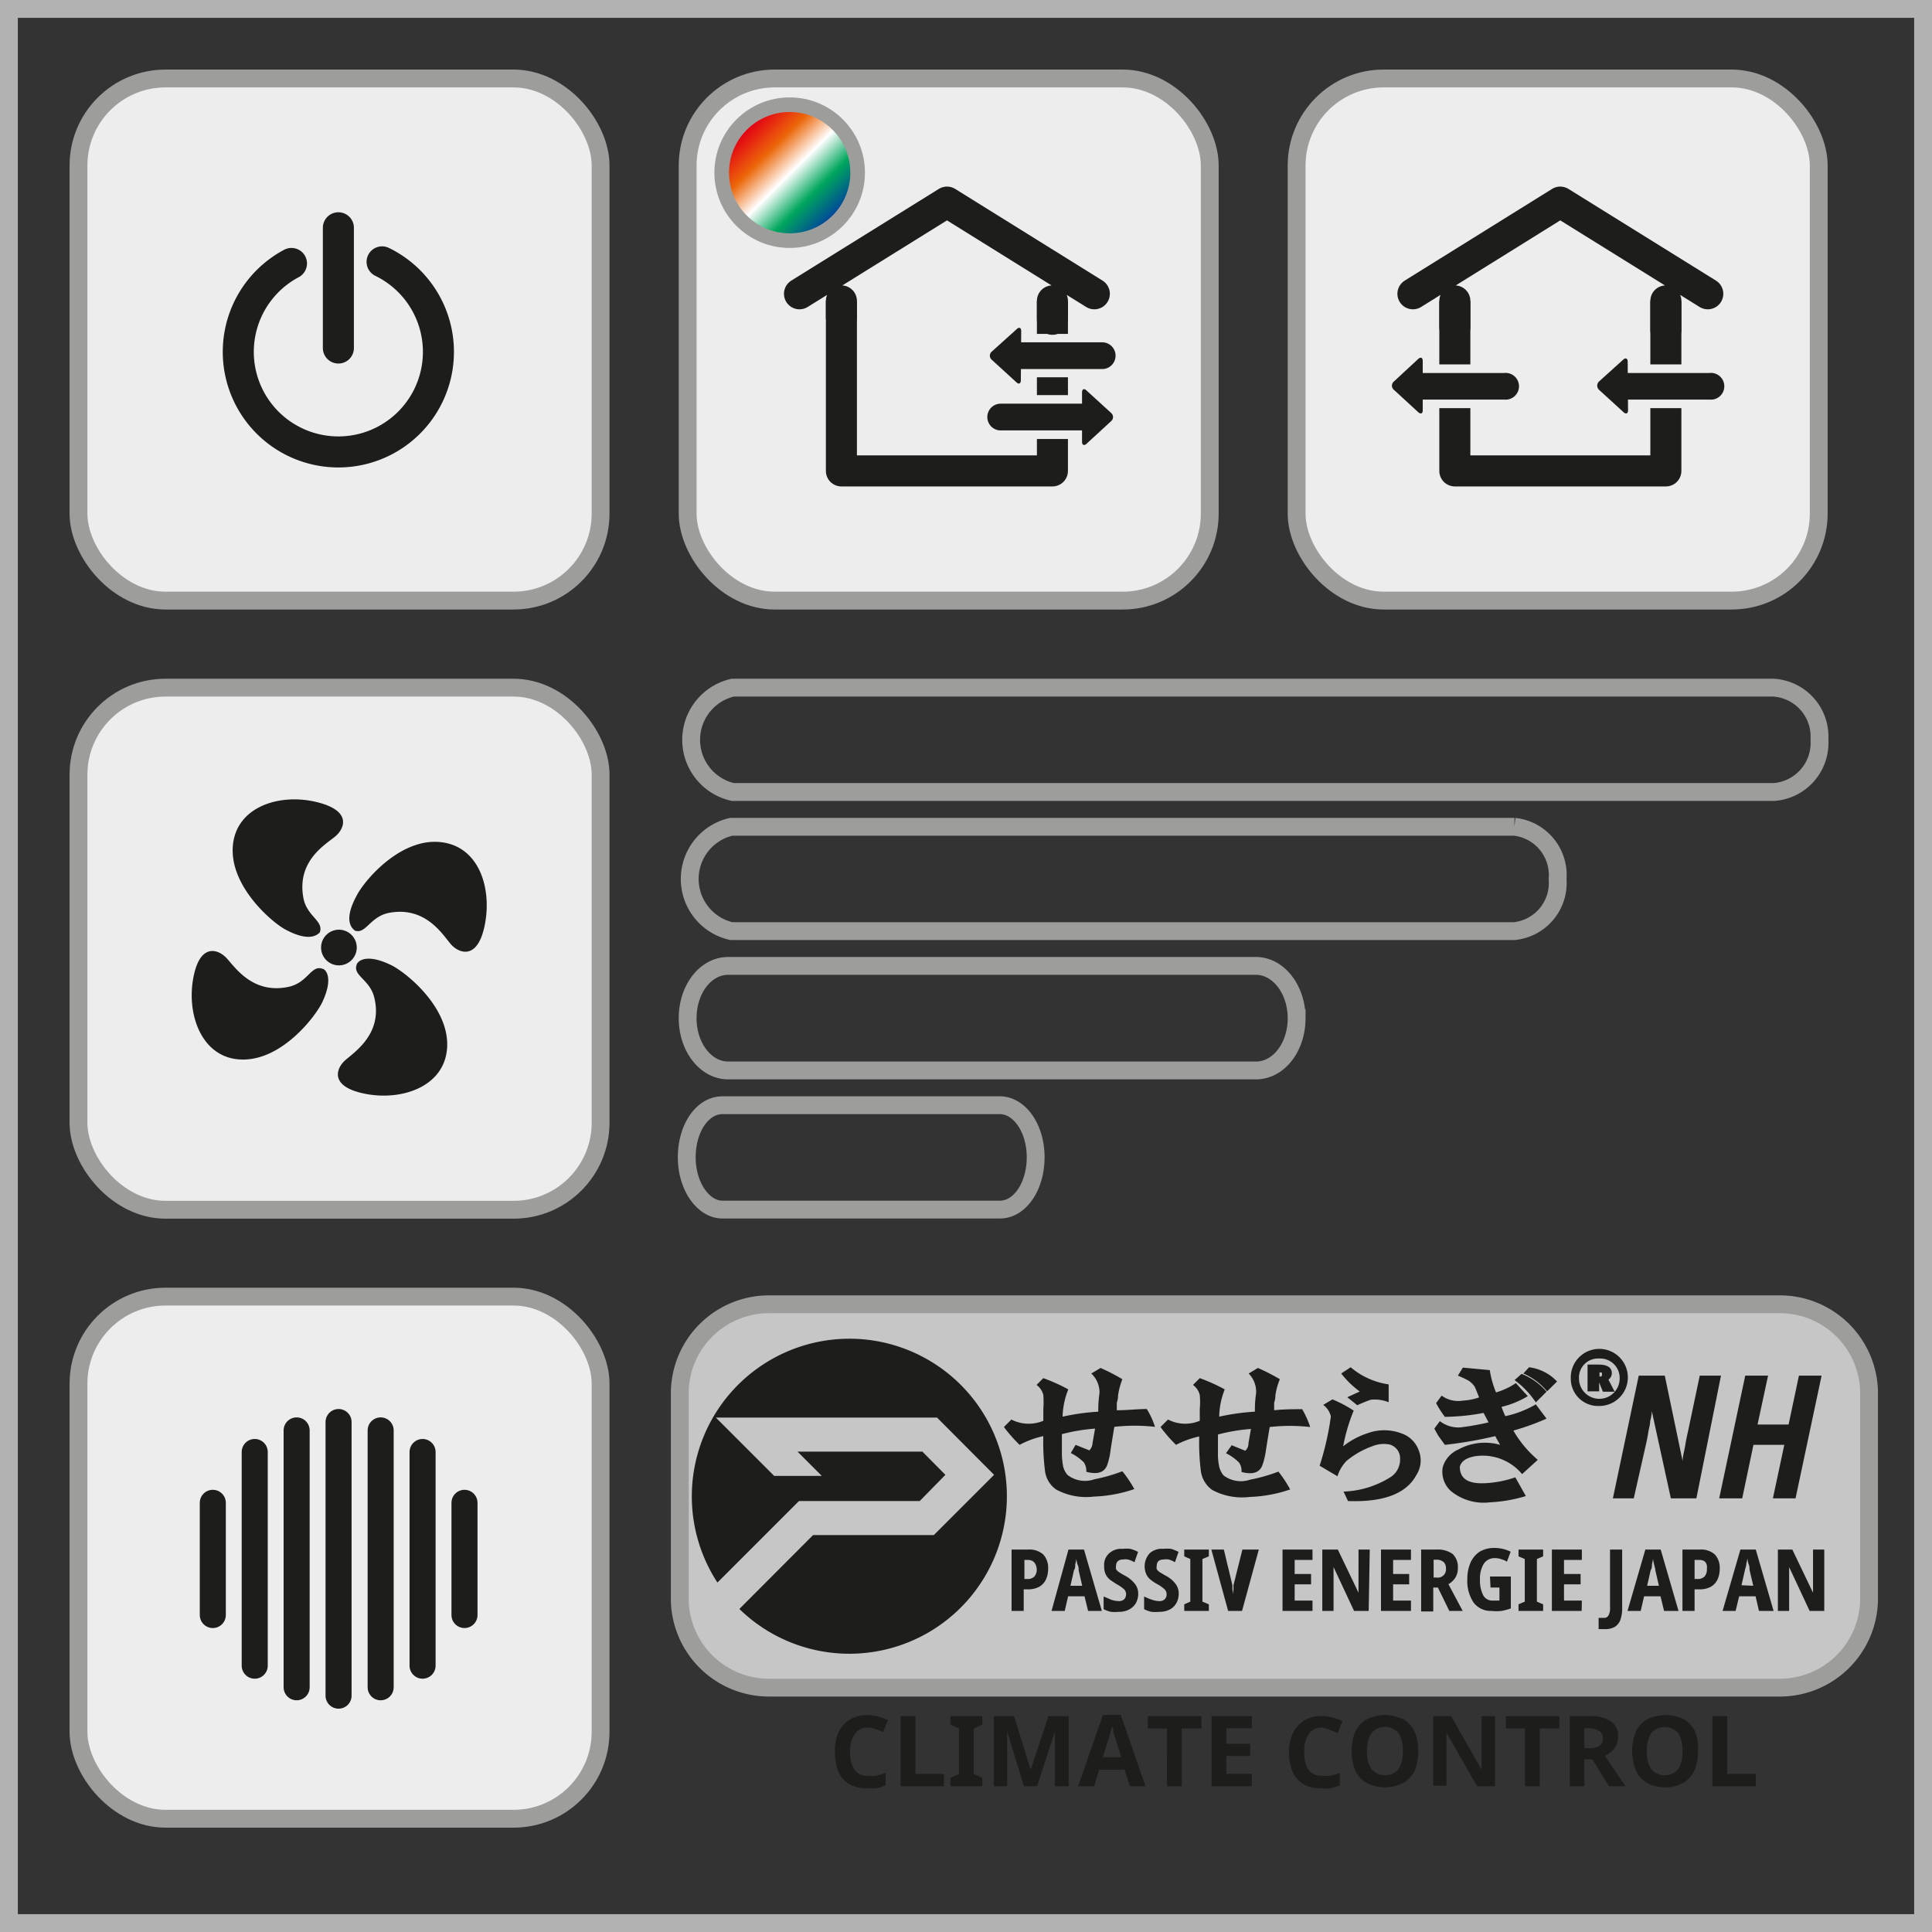
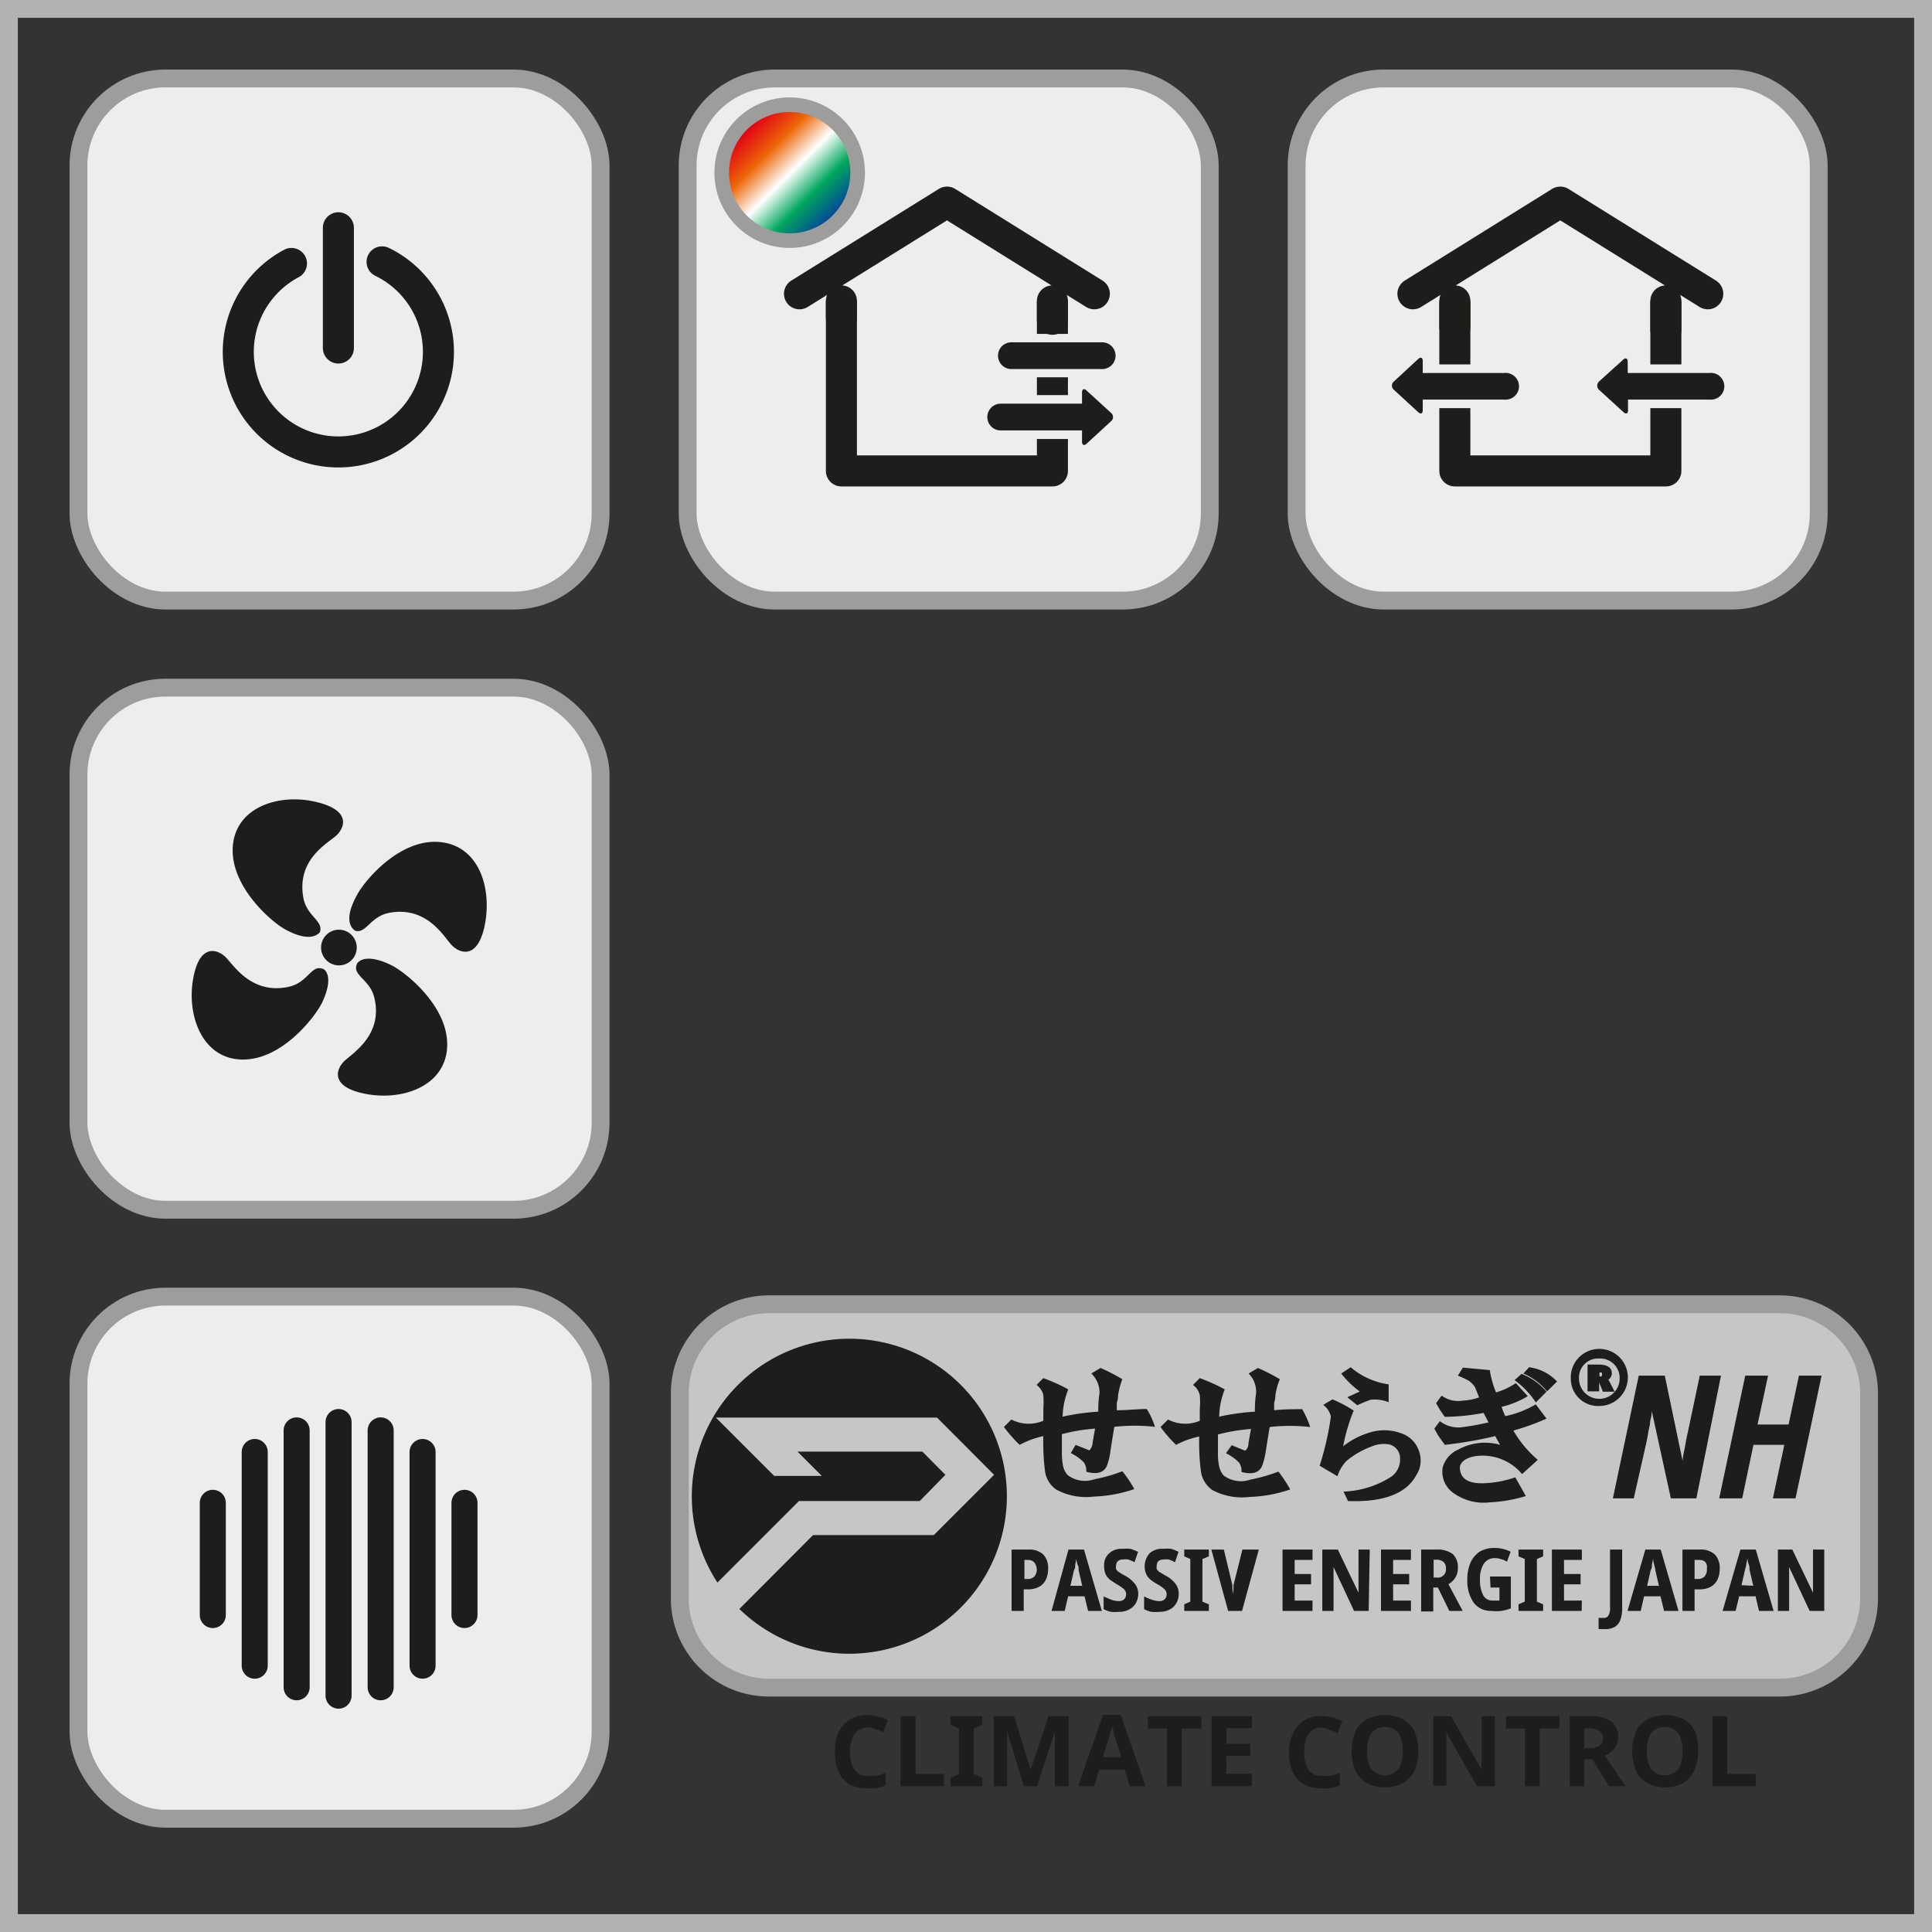
<svg xmlns="http://www.w3.org/2000/svg" viewBox="0 0 108.31 108.31">
  <rect x="0" y="0" width="108.31" height="108.31" fill="#333333" stroke="none" />
  <defs>
    <style>.cls-5,.cls-7,.cls-8,.cls-9{fill:none}.cls-4,.cls-5{stroke:#9d9d9c}.cls-7,.cls-8,.cls-9{stroke-linejoin:round}.cls-4,.cls-5{stroke-miterlimit:10}.cls-4{fill:#ededed}.cls-6{fill:#1d1d1b}.cls-7,.cls-8,.cls-9{stroke:#1d1d1b}.cls-7,.cls-9{stroke-linecap:round}.cls-7,.cls-8{stroke-width:1.74px}.cls-9{stroke-width:1.46px}</style>
    <linearGradient id="名称未設定グラデーション_65" x1="46.69" y1="12.1" x2="41.92" y2="7.32" gradientUnits="userSpaceOnUse">
      <stop offset="0" stop-color="#004899" />
      <stop offset=".25" stop-color="#00a75d" />
      <stop offset=".5" stop-color="#fff" />
      <stop offset=".75" stop-color="#ec6608" />
      <stop offset="1" stop-color="#e30613" />
    </linearGradient>
  </defs>
  <g id="Ebene_2" data-name="Ebene 2">
    <g id="文字">
      <path d="M104.78 89.73a5 5 0 0 1-5.06 4.88H43.11a5 5 0 0 1-5-4.88V78a5 5 0 0 1 5-4.88h56.61a5 5 0 0 1 5.06 4.88z" fill="#c6c6c6" />
      <path d="M104.78 89.73a5 5 0 0 1-5.06 4.88H43.11a5 5 0 0 1-5-4.88V78a5 5 0 0 1 5-4.88h56.61a5 5 0 0 1 5.06 4.88z" stroke-linejoin="round" stroke="#9d9d9c" fill="none" />
      <path stroke-miterlimit="10" stroke="#b2b2b2" fill="none" d="M.5.5h107.31v107.31H.5z" />
      <rect class="cls-4" x="72.69" y="4.4" width="29.27" height="29.27" rx="4.88" />
      <rect class="cls-4" x="38.55" y="4.4" width="29.27" height="29.27" rx="4.88" />
      <rect class="cls-4" x="4.4" y="4.4" width="29.27" height="29.27" rx="4.88" />
      <rect class="cls-4" x="4.4" y="38.55" width="29.27" height="29.27" rx="4.88" />
      <rect class="cls-4" x="4.4" y="72.69" width="29.27" height="29.27" rx="4.88" />
-       <path class="cls-5" d="M102 41.47a2.76 2.76 0 0 1-2.54 2.93H41.08a3 3 0 0 1 0-5.85h58.34a2.75 2.75 0 0 1 2.58 2.92zM87.32 49.28a2.71 2.71 0 0 1-2.44 2.92H41a3 3 0 0 1 0-5.85h43.9a2.72 2.72 0 0 1 2.42 2.93zM72.69 57.08c0 1.62-1 2.93-2.28 2.93H40.82c-1.26 0-2.27-1.31-2.27-2.93s1-2.93 2.27-2.93h29.59c1.26 0 2.28 1.32 2.28 2.93zM58.06 64.88c0 1.62-.88 2.93-2 2.93H40.5c-1.08 0-2-1.31-2-2.93s.87-2.92 2-2.92h15.6c1.08.04 1.96 1.31 1.96 2.92z" />
      <path class="cls-6" d="M47.61 75.05a8.84 8.84 0 0 0-7.39 13.67l4.57-4.57h6.77L53 82.68l-1.29-1.3h-7l1.36 1.36H43.4l-3.27-3.27h12.4l3.2 3.21-3.38 3.38h-6.77l-4.13 4.14a8.83 8.83 0 1 0 6.16-15.15" />
      <path class="cls-7" d="M21.42 14.68a5.61 5.61 0 1 1-5.08.09M18.97 12.77v6.74" />
      <path class="cls-8" d="M59 21.15v1M59 24.61v1.79H47.17v-9.53M59 16.87v1.85" />
      <path class="cls-7" d="M47.17 17.8v-.93M59 16.87v1.03M44.82 16.47l8.27-5.14 8.26 5.14" />
-       <path class="cls-6" d="M57.23 21.32c0 .19-.12.24-.25.11l-1.38-1.26a.3.3 0 0 1 0-.46l1.4-1.26c.13-.13.25-.08.25.11z" />
      <path class="cls-6" d="M61.79 20.69H56.7a.75.75 0 0 1 0-1.5h5.09a.75.75 0 0 1 0 1.5zM60.66 22c0-.19.12-.24.25-.11l1.38 1.26a.3.3 0 0 1 0 .46l-1.38 1.27c-.13.12-.25.07-.25-.11z" />
      <path class="cls-6" d="M56.1 22.63h5.09a.75.75 0 0 1 0 1.5H56.1a.75.75 0 0 1 0-1.5z" />
      <path class="cls-8" d="M81.56 20.43v-3.56M93.39 22.88v3.52H81.56v-3.52M93.39 16.87v3.56" />
      <path class="cls-7" d="M81.56 18.34v-1.47M93.39 16.87v1.62M79.21 16.47l8.26-5.14 8.27 5.14" />
      <path class="cls-6" d="M79.76 23c0 .19-.11.23-.25.11l-1.37-1.26a.3.3 0 0 1 0-.46l1.37-1.27c.14-.12.25-.07.25.11z" />
      <path class="cls-6" d="M84.32 22.4h-5.09a.75.75 0 1 1 0-1.49h5.09a.75.75 0 1 1 0 1.49zM91.27 23c0 .19-.12.23-.25.11l-1.38-1.26a.32.32 0 0 1 0-.46L91 20.16c.13-.12.25-.07.25.11z" />
      <path class="cls-6" d="M95.83 22.4h-5.09a.75.75 0 1 1 0-1.49h5.09a.75.75 0 1 1 0 1.49zM20 53.12a1 1 0 1 1-1-1 1 1 0 0 1 1 1zM16 52.11c-.78-.42-3.1-2.42-2.95-4.64s2.57-3 4.64-2.52 1.62 1.49 1.13 1.92-2.18 1.33-1.82 3.42c.17 1.09 1.19 1.33.92 2-.03-.03-.4.64-1.92-.18zM20 50.2c.4-.79 2.35-3.15 4.58-3s3 2.51 2.61 4.59-1.46 1.65-1.9 1.16-1.38-2.15-3.45-1.78c-1.1.2-1.32 1.22-1.95 1-.05-.07-.73-.43.11-1.97zM21.94 54.11c.79.39 3.19 2.29 3.13 4.52s-2.45 3.09-4.54 2.7-1.68-1.43-1.2-1.87S21.45 58 21 56c-.22-1.09-1.25-1.29-1-1.93 0-.07.38-.72 1.94.04zM18.07 56.18c-.38.8-2.23 3.23-4.46 3.22s-3.14-2.4-2.79-4.48 1.39-1.71 1.85-1.24 1.46 2.09 3.52 1.64c1.09-.24 1.26-1.27 1.91-1 0-.04.7.29-.03 1.86z" />
      <path class="cls-9" d="M18.98 79.72v15.34M16.63 80.19v14.4M14.28 81.4v11.98M11.93 84.25v6.29M21.34 80.19v14.4M23.69 81.4v11.98M26.04 84.25v6.29" />
      <path class="cls-6" d="M57.16 81a8.58 8.58 0 0 1-.88-1l.42-.42a2.11 2.11 0 0 0 1.79.07V79a5.65 5.65 0 0 0 0-.8 1 1 0 0 0-.38-.56l.38-.38a10 10 0 0 1 1.4.63 4.37 4.37 0 0 0-.32 1.53 12.77 12.77 0 0 1 2-.28c0-.23 0-.58.07-1.05a1.46 1.46 0 0 0-.46-1.09l.52-.31a11 11 0 0 1 1.22.63 4.33 4.33 0 0 0-.24.9c0 .26-.07.4-.07.42v.42c.61 0 1.17-.07 1.68-.07a4.52 4.52 0 0 1 .46 1 10.3 10.3 0 0 0-2.28 0c-.07.42-.14.85-.21 1.3a3.75 3.75 0 0 1-.2.87c-.17.4-.55.51-1.16.35a.88.88 0 0 0-.14-.53 2.75 2.75 0 0 0-.73-.52l.27-.46.77.31a.63.63 0 0 0 .18-.42l.14-.8a10.19 10.19 0 0 0-1.86.31v1a4 4 0 0 0 .07.8 1.11 1.11 0 0 0 .25.49 1.6 1.6 0 0 0 1.5.24 9.25 9.25 0 0 0 1.57-.45 6.44 6.44 0 0 1 .67 1 7.8 7.8 0 0 1-2.27.42 3.54 3.54 0 0 1-2.1-.39 1.49 1.49 0 0 1-.63-1 12.67 12.67 0 0 1-.1-2 5.09 5.09 0 0 0-1.33.49zM65.93 81a7.86 7.86 0 0 1-.87-1l.42-.42a2.09 2.09 0 0 0 1.78.07V79a4.4 4.4 0 0 0 0-.8 1 1 0 0 0-.38-.56l.38-.38a10 10 0 0 1 1.4.63 4.34 4.34 0 0 0-.31 1.53 12.5 12.5 0 0 1 2-.28c0-.23 0-.58.07-1.05A1.46 1.46 0 0 0 70 77l.52-.31a11.12 11.12 0 0 1 1.23.63 3.72 3.72 0 0 0-.25.9c0 .26-.07.4-.07.42v.42C72 79 72.51 79 73 79a5 5 0 0 1 .45 1 10.21 10.21 0 0 0-2.27 0c-.07.42-.14.85-.21 1.3a4.19 4.19 0 0 1-.21.87c-.17.4-.55.51-1.16.35a.82.82 0 0 0-.14-.53 2.75 2.75 0 0 0-.73-.52l.32-.45.76.31a.55.55 0 0 0 .18-.42l.14-.8a10 10 0 0 0-1.85.31v1a3.37 3.37 0 0 0 .07.8 1.23 1.23 0 0 0 .24.49 1.61 1.61 0 0 0 1.5.24 9.35 9.35 0 0 0 1.58-.45 7.13 7.13 0 0 1 .66 1 7.8 7.8 0 0 1-2.27.42 3.54 3.54 0 0 1-2.1-.39 1.56 1.56 0 0 1-.63-1 12.67 12.67 0 0 1-.1-2 5.09 5.09 0 0 0-1.3.47zM74.18 78.76l.52-.31a7.37 7.37 0 0 1 1.19.63 10 10 0 0 0-.59 2 4.38 4.38 0 0 1 1.36-.73 2.74 2.74 0 0 1 1.89 0 1.57 1.57 0 0 1 1 1 1.5 1.5 0 0 1-.14 1.33q-.84 1.58-3.84 1.47l-.25-.53a5.27 5.27 0 0 0 2.68-.84 1.17 1.17 0 0 0 .49-1 .8.8 0 0 0-.59-.8 1.72 1.72 0 0 0-1 .11 4.78 4.78 0 0 0-1.4.8 2.11 2.11 0 0 0-.52.87l-1-.59a16 16 0 0 0 .63-2.76 1.1 1.1 0 0 0-.43-.65zm3.67-1.15v1a2.1 2.1 0 0 0-1-.14 7.17 7.17 0 0 0-.76.31l-.56-.45.7-.32A5.19 5.19 0 0 1 75.19 77l.53-.35a4.21 4.21 0 0 0 2.13.96zM81 79.43a5.63 5.63 0 0 1-.49-.77l.31-.42a1.58 1.58 0 0 0 1.19.28 3.27 3.27 0 0 0 .91-.18c-.07-.18-.15-.38-.24-.59a1.3 1.3 0 0 0-.35-.35 6.31 6.31 0 0 0-.6-.28l.28-.45 1.51.14a5.14 5.14 0 0 0 .35 1.25 4 4 0 0 0 1.11-.52l.67.73a5.15 5.15 0 0 1-1.47.6 3.74 3.74 0 0 0 .21.52 5.68 5.68 0 0 0 1.71-.66l.6.8a13.48 13.48 0 0 1-1.86.67 6.28 6.28 0 0 0 1.37 1.64l-.88.8a2.87 2.87 0 0 0-2.65-1c-.49.09-.77.29-.84.59 0 .68.48 1 1.57.91a6 6 0 0 0 1.54-.32l.59 1.05a8.11 8.11 0 0 1-2 .35 2.89 2.89 0 0 1-2.2-.63 1.46 1.46 0 0 1-.46-1.33 1.55 1.55 0 0 1 .88-1A3.1 3.1 0 0 1 84.1 81c-.13-.23-.23-.39-.27-.49A23.6 23.6 0 0 1 81 81l-.38-.53-.21-.38.31-.42a1.69 1.69 0 0 0 1.16.35 14.42 14.42 0 0 0 1.57-.28l-.28-.53a12.32 12.32 0 0 1-2.17.22zm5.1-.81a5 5 0 0 0-1.19-1.25l.39-.35a3.55 3.55 0 0 1 1.4 1zm.63-.62a3.54 3.54 0 0 0-1.33-1l.32-.35a2.58 2.58 0 0 1 1.57.8zM90.42 84l1.45-6.88h1.46l1 4.79c0-.26.09-.55.14-.85s.1-.55.15-.76l.67-3.18h1.19L95.1 84h-1.43l-1.07-4.9q0 .24-.09.57c0 .22-.08.44-.11.65s-.07.39-.1.54L91.59 84zM96.38 84l1.46-6.88h1.28l-.59 2.74h1.74l.58-2.74h1.27L100.66 84h-1.27l.64-3H98.3l-.63 3zM88.06 77.28a1.6 1.6 0 1 1 1.6 1.54 1.53 1.53 0 0 1-1.6-1.54zm2.74 0a1.09 1.09 0 0 0-1.14-1.12 1.07 1.07 0 0 0-1.14 1.12 1.14 1.14 0 0 0 2.28 0zM89 76.5h.62c.31 0 .74.07.74.48a.42.42 0 0 1-.19.36l.35.68h-.66l-.21-.52v.5H89zm.67.67c.1 0 .14 0 .14-.12s0-.11-.14-.11v.23zM48.65 96.85a.84.84 0 0 0-.73.36 1.65 1.65 0 0 0-.26 1 1.7 1.7 0 0 0 .24 1 .82.82 0 0 0 .75.34 2.61 2.61 0 0 0 .48 0 4.33 4.33 0 0 0 .52-.16v.7a3.33 3.33 0 0 1-.51.16 3.27 3.27 0 0 1-.57 0 1.9 1.9 0 0 1-1-.25 1.57 1.57 0 0 1-.58-.71 2.87 2.87 0 0 1-.18-1.06 2.46 2.46 0 0 1 .19-1.1 1.63 1.63 0 0 1 .63-.72 1.83 1.83 0 0 1 1-.26 2.46 2.46 0 0 1 .59.08 3.73 3.73 0 0 1 .56.2l-.27.68a4.07 4.07 0 0 0-.44-.18 1.17 1.17 0 0 0-.42-.08zM50.49 100.14v-3.93h.83v3.24h1.6v.69zM55.07 100.14h-1.79v-.47l.48-.22V96.9l-.48-.22v-.47h1.79v.47l-.48.22v2.55l.48.22zM57.4 100.14l-.94-3.08v3.08h-.75v-3.93h1.14l.93 3 1-3h1.13v3.93h-.77v-1.86-.43-.46-.33l-1 3.08zM63.34 100.14l-.29-.93h-1.43l-.28.93h-.9l1.39-4h1l1.39 4zm-.48-1.63l-.29-.92-.07-.23-.09-.3c0-.1 0-.18-.07-.26a2.55 2.55 0 0 1-.08.28c0 .11-.06.21-.08.31a2 2 0 0 1-.07.2l-.28.92zM66.25 100.14h-.83V96.9h-1.07v-.69h3v.69h-1.1zM70.18 100.14h-2.26v-3.93h2.26v.68h-1.43v.87h1.34v.68h-1.34v1h1.43zM74.1 96.85a.85.85 0 0 0-.73.36 1.65 1.65 0 0 0-.25 1 1.78 1.78 0 0 0 .23 1 .85.85 0 0 0 .75.34 2.61 2.61 0 0 0 .48 0 4.45 4.45 0 0 0 .53-.16v.7a4.2 4.2 0 0 1-.51.16 3.27 3.27 0 0 1-.57 0 1.87 1.87 0 0 1-1-.25 1.51 1.51 0 0 1-.58-.71 2.68 2.68 0 0 1-.19-1.06 2.32 2.32 0 0 1 .22-1.05 1.68 1.68 0 0 1 .62-.72 1.86 1.86 0 0 1 1-.26 2.33 2.33 0 0 1 .59.08 3.49 3.49 0 0 1 .57.2l-.27.68a4.22 4.22 0 0 0-.45-.18 1.14 1.14 0 0 0-.44-.13zM79.51 98.17a2.72 2.72 0 0 1-.2 1.07 1.51 1.51 0 0 1-.62.7 2.25 2.25 0 0 1-2.1 0 1.48 1.48 0 0 1-.62-.71 2.94 2.94 0 0 1 0-2.13 1.51 1.51 0 0 1 .62-.7 2.35 2.35 0 0 1 2.11 0 1.54 1.54 0 0 1 .61.7 2.72 2.72 0 0 1 .2 1.07zm-2.87 0a1.7 1.7 0 0 0 .24 1 1 1 0 0 0 1.53 0 1.78 1.78 0 0 0 .23-1 1.81 1.81 0 0 0-.23-1 1 1 0 0 0-1.53 0 1.72 1.72 0 0 0-.24 1zM83.81 100.14h-1l-1.72-3v2.97h-.74v-3.9h1l1.71 3v-.54-2.46h.75zM86.32 100.14h-.83V96.9h-1.07v-.69h3v.69h-1.1zM89.14 96.21a2 2 0 0 1 1.18.29 1 1 0 0 1 .39.89 1 1 0 0 1-.11.47.89.89 0 0 1-.27.34 1.69 1.69 0 0 1-.36.23l1.16 1.71h-.93l-.93-1.51h-.45v1.51H88v-3.93zm-.06.68h-.26V98h.27a1 1 0 0 0 .59-.14.48.48 0 0 0 .18-.41.43.43 0 0 0-.19-.4 1.16 1.16 0 0 0-.59-.16zM95.19 98.17a2.56 2.56 0 0 1-.2 1.07 1.54 1.54 0 0 1-.61.7 2 2 0 0 1-1.06.26 2 2 0 0 1-1-.26 1.48 1.48 0 0 1-.62-.71 2.94 2.94 0 0 1 0-2.13 1.51 1.51 0 0 1 .62-.7 2.35 2.35 0 0 1 2.11 0 1.54 1.54 0 0 1 .61.7 2.56 2.56 0 0 1 .15 1.07zm-2.86 0a1.7 1.7 0 0 0 .23 1 1 1 0 0 0 1.53 0 1.78 1.78 0 0 0 .23-1 1.81 1.81 0 0 0-.23-1 1 1 0 0 0-1.53 0 1.72 1.72 0 0 0-.23 1zM96 100.14v-3.93h.83v3.24h1.6v.69zM57.65 86.87a1.15 1.15 0 0 1 .84.28 1.1 1.1 0 0 1 .27.79 1.43 1.43 0 0 1-.12.6.92.92 0 0 1-.37.41 1.29 1.29 0 0 1-.66.15h-.22v1.21h-.68v-3.44zm0 .58h-.22v1.07h.16a.53.53 0 0 0 .39-.13.59.59 0 0 0 .14-.44c-.04-.33-.2-.5-.51-.5zM61 90.31l-.2-.82h-.92l-.19.82h-.74l.95-3.44h.87l1 3.44zm-.33-1.41l-.2-.87c0-.11 0-.22-.07-.33a2.37 2.37 0 0 1-.06-.31 2.37 2.37 0 0 1-.06.31c0 .12 0 .23-.07.32l-.2.88zM63.81 89.32a1.09 1.09 0 0 1-.13.55.94.94 0 0 1-.38.36 1.16 1.16 0 0 1-.58.13 2.12 2.12 0 0 1-.44 0 1.56 1.56 0 0 1-.41-.15v-.71l.42.18a1.35 1.35 0 0 0 .43.08.42.42 0 0 0 .31-.11.41.41 0 0 0 .1-.27.38.38 0 0 0-.12-.29 2.15 2.15 0 0 0-.41-.28l-.35-.23a1 1 0 0 1-.26-.31 1.06 1.06 0 0 1-.09-.47.87.87 0 0 1 .27-.71 1 1 0 0 1 .76-.26 2.12 2.12 0 0 1 .44 0 2.26 2.26 0 0 1 .43.17l-.2.58a1.67 1.67 0 0 0-.35-.15.84.84 0 0 0-.31 0 .37.37 0 0 0-.27.09.32.32 0 0 0-.1.25.42.42 0 0 0 0 .2.46.46 0 0 0 .17.17 3.39 3.39 0 0 0 .32.19 1.72 1.72 0 0 1 .52.41.89.89 0 0 1 .23.58zM66.08 89.32a1.09 1.09 0 0 1-.13.55.92.92 0 0 1-.37.36 1.21 1.21 0 0 1-.58.13 2.15 2.15 0 0 1-.45 0 1.56 1.56 0 0 1-.41-.15v-.71a3.25 3.25 0 0 0 .43.18 1.35 1.35 0 0 0 .42.08.4.4 0 0 0 .31-.11.36.36 0 0 0 .1-.27.38.38 0 0 0-.12-.29 2 2 0 0 0-.4-.28 2.36 2.36 0 0 1-.35-.23.86.86 0 0 1-.26-.31 1.1 1.1 0 0 1 .17-1.18 1 1 0 0 1 .77-.26 2.12 2.12 0 0 1 .44 0 2.47 2.47 0 0 1 .42.17l-.2.58a1.61 1.61 0 0 0-.34-.15.87.87 0 0 0-.31 0 .41.41 0 0 0-.28.09.35.35 0 0 0-.09.25.42.42 0 0 0 0 .2.55.55 0 0 0 .17.17l.32.19a1.6 1.6 0 0 1 .52.41.89.89 0 0 1 .22.58zM67.77 90.31h-1.38v-.37l.34-.15V87.4l-.34-.15v-.38h1.38v.38l-.36.15v2.39l.36.15zM70.57 86.87l-.94 3.44h-.78l-.94-3.44h.7l.48 2v.23l.06.29V89.4a2.5 2.5 0 0 1 0-.29v-.24l.5-2zM73.58 90.31H71.9v-3.44h1.68v.58h-1v.79h.92v.58h-.92v.91h1zM76.73 90.31h-.82l-1.15-2.46v2.46h-.63v-3.44H75l1.16 2.42v-.45V86.87h.63zM79.1 90.31h-1.68v-3.44h1.68v.58h-1v.79h.9v.58h-.9v.91h1zM80.53 86.87a1.43 1.43 0 0 1 .91.25 1 1 0 0 1 .29.76 1 1 0 0 1-.14.56 1.07 1.07 0 0 1-.39.37l.8 1.5h-.75L80.61 89h-.26v1.34h-.68v-3.47zm0 .57h-.16v1h.17a.46.46 0 0 0 .52-.52.45.45 0 0 0-.13-.35.58.58 0 0 0-.42-.13zM83.53 88.38h1.17v1.79a3.18 3.18 0 0 1-.53.14 2.48 2.48 0 0 1-.56 0 1.2 1.2 0 0 1-1-.47 2.17 2.17 0 0 1-.35-1.31 2.27 2.27 0 0 1 .18-.93 1.46 1.46 0 0 1 .51-.61 1.59 1.59 0 0 1 .84-.21 2 2 0 0 1 .49.06 2.19 2.19 0 0 1 .41.15l-.21.56a1.15 1.15 0 0 0-.32-.14 1 1 0 0 0-.36-.06.72.72 0 0 0-.62.32 1.59 1.59 0 0 0-.21.88 1.78 1.78 0 0 0 .17.86.57.57 0 0 0 .54.32h.38V89h-.5zM86.51 90.31h-1.38v-.37l.35-.15V87.4l-.35-.15v-.38h1.38v.38l-.35.15v2.39l.35.15zM88.67 90.31H87v-3.44h1.68v.58h-1v.79h.93v.58h-.93v.91h1zM90 91.33h-.38v-.63h.28a.28.28 0 0 0 .27-.13.85.85 0 0 0 .09-.47v-3.23h.68v3.27a1.9 1.9 0 0 1-.11.7.78.78 0 0 1-.33.38 1.09 1.09 0 0 1-.5.11zM93.29 90.31l-.2-.82h-.92l-.19.82h-.74l1-3.44h.86l1 3.44zM93 88.9l-.2-.87c0-.11-.05-.22-.07-.33a2.37 2.37 0 0 1-.06-.31 2.37 2.37 0 0 1-.06.31c0 .12 0 .23-.07.32l-.2.88zM95.3 86.87a1.15 1.15 0 0 1 .84.28 1.1 1.1 0 0 1 .27.79 1.43 1.43 0 0 1-.12.6.92.92 0 0 1-.37.41 1.29 1.29 0 0 1-.66.15H95v1.21h-.68v-3.44zm0 .58H95v1.07h.15a.55.55 0 0 0 .4-.13.59.59 0 0 0 .14-.44c.04-.33-.12-.5-.43-.5zM98.61 90.31l-.19-.82h-.92l-.2.82h-.73l1-3.44h.86l1 3.44zm-.32-1.41l-.21-.9c0-.11 0-.22-.06-.33a2.37 2.37 0 0 1-.06-.31 2.37 2.37 0 0 1-.06.31c0 .12-.05.23-.07.32l-.2.88zM102.27 90.31h-.82l-1.15-2.46v2.46h-.63v-3.44h.81l1.16 2.42v-.45V86.87h.63z" />
      <circle cx="44.27" cy="9.68" r="4.22" fill="#9d9d9c" />
      <circle cx="44.27" cy="9.68" r="3.4" fill="url(#名称未設定グラデーション_65)" />
    </g>
  </g>
</svg>